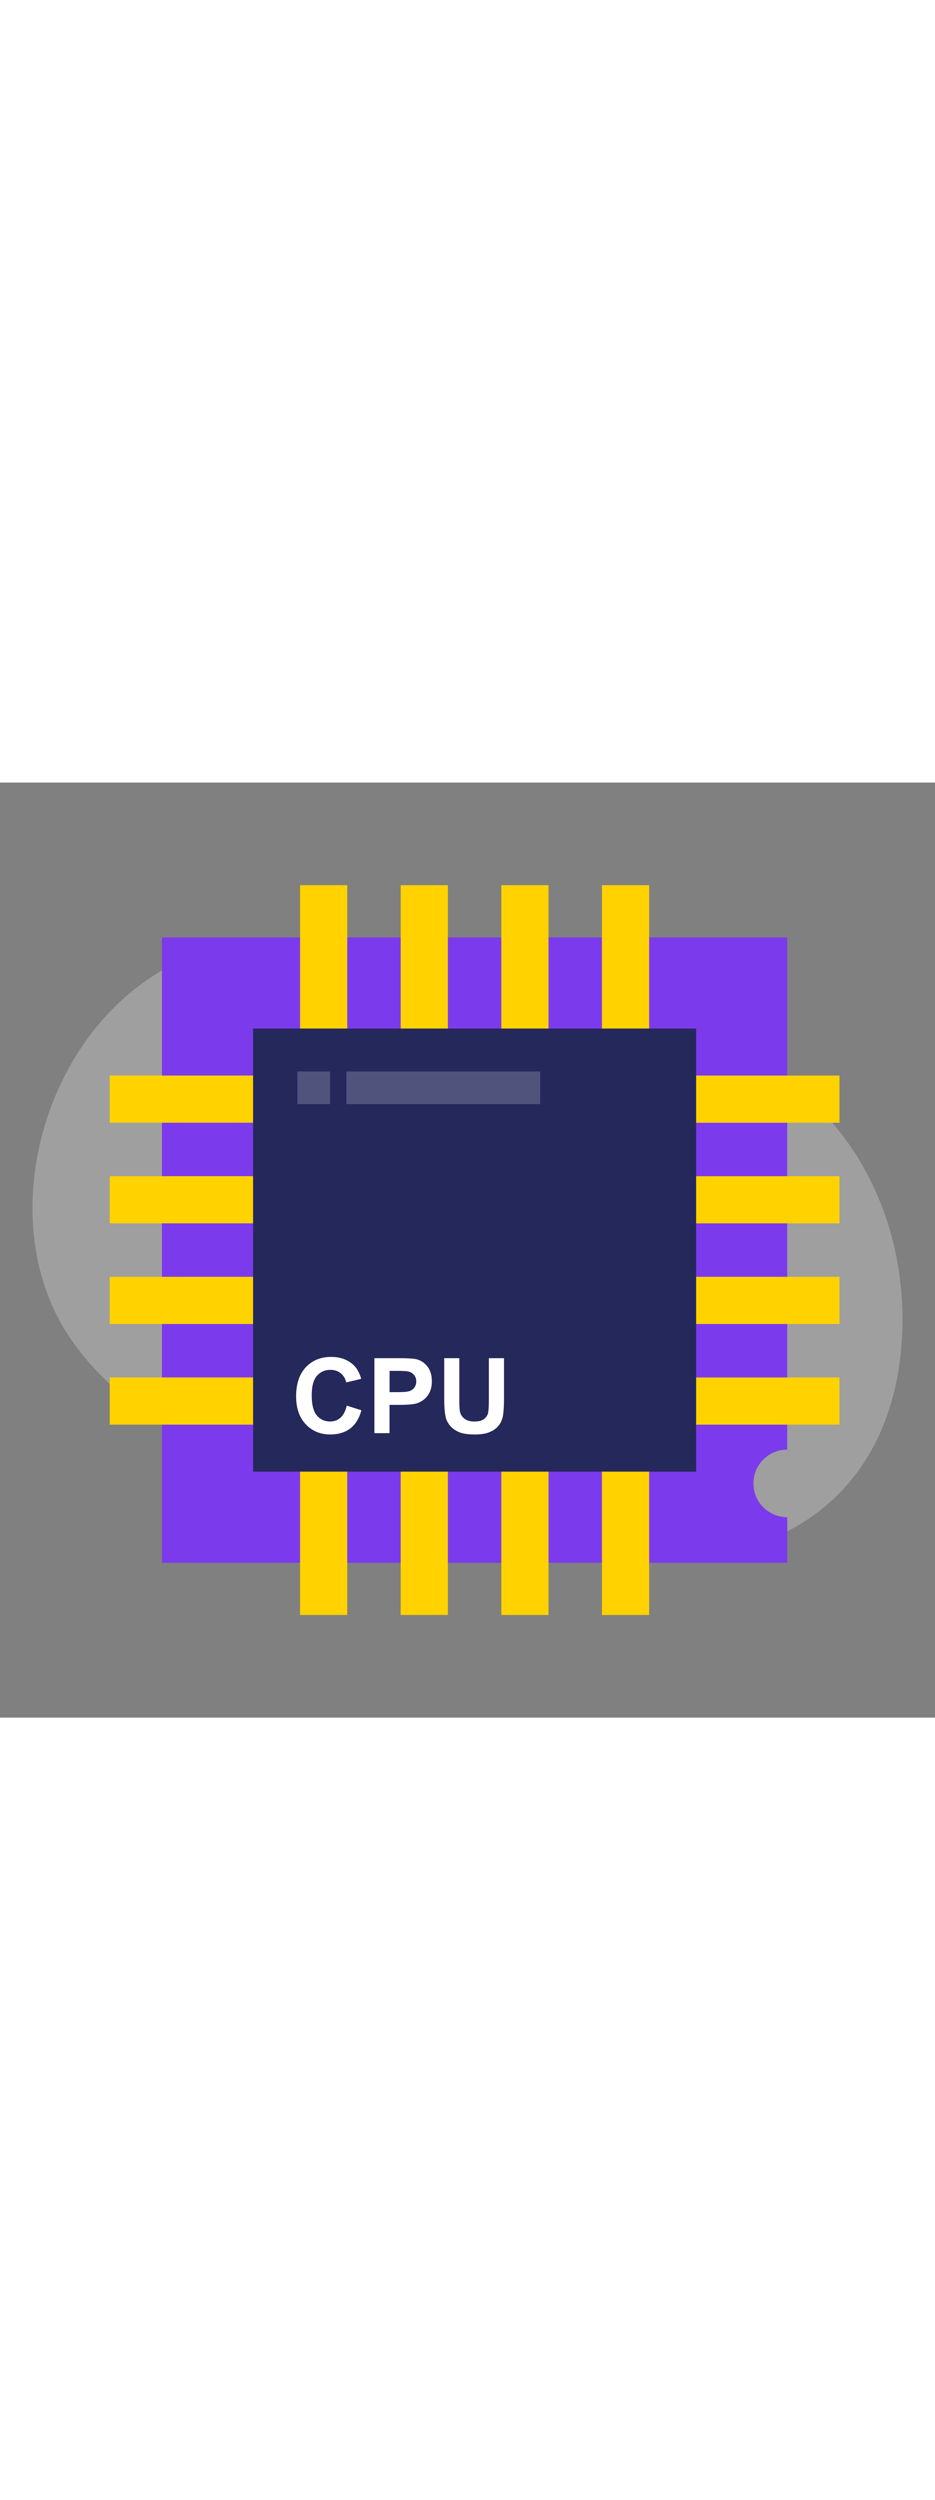
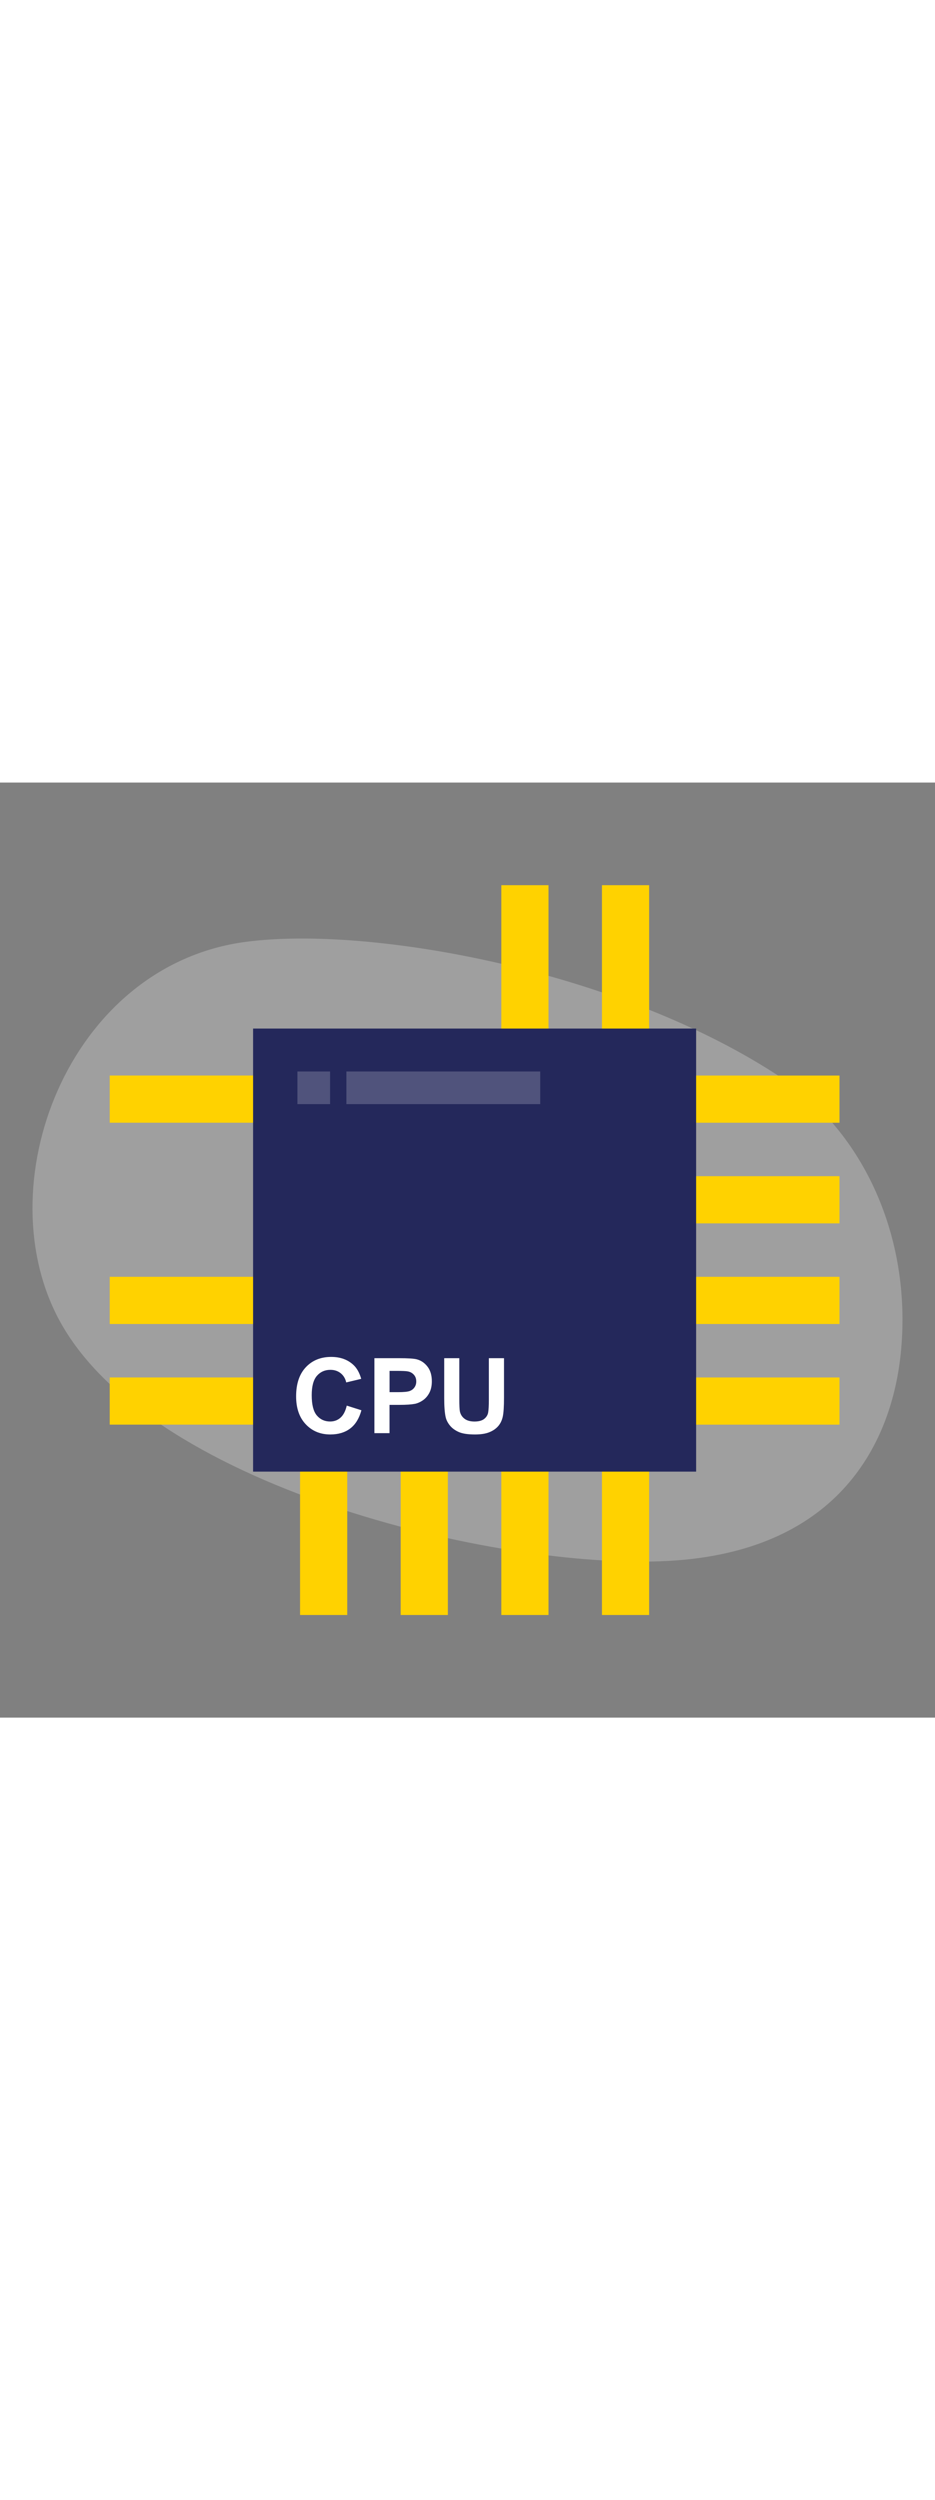
<svg xmlns="http://www.w3.org/2000/svg" id="_0490_cpu" viewBox="0 0 500 500" data-imageid="cpu-75" imageName="CPU" class="illustrations_image" style="width: 187px;">
  <rect x="0" y="0" width="500" height="500" fill="#808080" stroke="none" />
  <defs>
    <style>.cls-1_cpu-75{fill:#fff;}.cls-2_cpu-75{fill:#e6e6e6;}.cls-3_cpu-75{opacity:.2;}.cls-3_cpu-75,.cls-4_cpu-75{fill:none;}.cls-4_cpu-75{opacity:.3;}.cls-5_cpu-75{fill:#24285b;}.cls-6_cpu-75{fill:#ffd200;}.cls-7_cpu-75{fill:#68e1fd;}</style>
  </defs>
  <g id="bg_cpu-75" class="cls-4_cpu-75">
-     <path class="cls-2_cpu-75" d="m417.97,157.92c43.96,29.25,69.31,85.18,63.93,145.19-4.53,50.57-33.75,106.43-120.29,112.83-88.33,6.53-278.67-37.07-329.04-126.89-40.79-72.72,3.3-191.29,98.94-203.89,67.05-8.83,200.61,15.62,286.45,72.75Z" />
+     <path class="cls-2_cpu-75" d="m417.97,157.92c43.96,29.25,69.31,85.18,63.93,145.19-4.53,50.57-33.75,106.43-120.29,112.83-88.33,6.53-278.67-37.07-329.04-126.89-40.79-72.72,3.3-191.29,98.94-203.89,67.05-8.83,200.61,15.62,286.45,72.75" />
  </g>
  <g id="cpu_cpu-75">
-     <path class="cls-7_cpu-75 targetColor" d="m402.9,374.76c0,9.99,8.1,18.07,18.09,18.07v24.37H86.6V82.81h334.38v273.88c-9.99,0-18.09,8.1-18.09,18.07Z" style="fill: rgb(124, 58, 237);" />
-     <rect class="cls-6_cpu-75" x="160.46" y="54.88" width="25.23" height="81.55" />
-     <rect class="cls-6_cpu-75" x="214.27" y="54.88" width="25.23" height="81.55" />
    <rect class="cls-6_cpu-75" x="268.09" y="54.88" width="25.23" height="81.55" />
    <rect class="cls-6_cpu-75" x="321.9" y="54.88" width="25.23" height="81.55" />
    <rect class="cls-6_cpu-75" x="160.46" y="363.57" width="25.23" height="81.55" />
    <rect class="cls-6_cpu-75" x="214.27" y="363.57" width="25.23" height="81.55" />
    <rect class="cls-6_cpu-75" x="268.09" y="363.57" width="25.23" height="81.55" />
    <rect class="cls-6_cpu-75" x="321.9" y="363.57" width="25.23" height="81.55" />
    <rect class="cls-6_cpu-75" x="395.53" y="128.5" width="25.23" height="81.55" transform="translate(577.42 -238.86) rotate(90)" />
    <rect class="cls-6_cpu-75" x="395.53" y="182.32" width="25.23" height="81.55" transform="translate(631.24 -185.05) rotate(90)" />
    <rect class="cls-6_cpu-75" x="395.53" y="236.13" width="25.23" height="81.55" transform="translate(685.05 -131.24) rotate(90)" />
    <rect class="cls-6_cpu-75" x="395.53" y="289.94" width="25.23" height="81.55" transform="translate(738.86 -77.42) rotate(90)" />
    <rect class="cls-6_cpu-75" x="86.83" y="128.5" width="25.23" height="81.55" transform="translate(268.73 69.83) rotate(90)" />
-     <rect class="cls-6_cpu-75" x="86.83" y="182.32" width="25.23" height="81.55" transform="translate(322.54 123.64) rotate(90)" />
    <rect class="cls-6_cpu-75" x="86.83" y="236.13" width="25.23" height="81.55" transform="translate(376.36 177.46) rotate(90)" />
    <rect class="cls-6_cpu-75" x="86.83" y="289.94" width="25.23" height="81.55" transform="translate(430.17 231.27) rotate(90)" />
    <rect class="cls-5_cpu-75" x="135.34" y="131.54" width="236.92" height="236.92" />
    <path class="cls-1_cpu-75" d="m185.42,333.16l7.85,2.49c-1.2,4.38-3.2,7.63-6,9.75-2.8,2.12-6.35,3.19-10.65,3.19-5.32,0-9.7-1.82-13.13-5.46s-5.14-8.61-5.14-14.92c0-6.67,1.72-11.86,5.17-15.55,3.45-3.69,7.98-5.54,13.59-5.54,4.9,0,8.89,1.45,11.95,4.35,1.82,1.71,3.19,4.18,4.1,7.38l-8.01,1.91c-.47-2.08-1.46-3.72-2.97-4.92-1.5-1.2-3.33-1.81-5.48-1.81-2.97,0-5.38,1.07-7.23,3.2-1.85,2.13-2.78,5.59-2.78,10.37,0,5.07.91,8.68,2.74,10.83,1.82,2.15,4.19,3.23,7.11,3.23,2.15,0,4-.68,5.55-2.05s2.66-3.52,3.34-6.45Z" />
    <path class="cls-1_cpu-75" d="m200.22,347.9v-40.1h12.99c4.92,0,8.13.2,9.63.6,2.3.6,4.22,1.91,5.77,3.92,1.55,2.01,2.32,4.62,2.32,7.81,0,2.46-.45,4.53-1.34,6.21-.89,1.68-2.03,2.99-3.41,3.95s-2.78,1.59-4.2,1.9c-1.93.38-4.73.57-8.4.57h-5.28v15.12h-8.1Zm8.1-33.31v11.38h4.43c3.19,0,5.32-.21,6.4-.63,1.08-.42,1.92-1.08,2.53-1.97.61-.89.92-1.93.92-3.12,0-1.46-.43-2.66-1.29-3.61-.86-.95-1.94-1.54-3.25-1.78-.97-.18-2.91-.27-5.83-.27h-3.91Z" />
    <path class="cls-1_cpu-75" d="m237.52,307.81h8.1v21.72c0,3.45.1,5.68.3,6.7.35,1.64,1.17,2.96,2.48,3.95s3.09,1.49,5.35,1.49,4.03-.47,5.2-1.41c1.17-.94,1.87-2.09,2.11-3.46.24-1.37.36-3.64.36-6.81v-22.18h8.1v21.06c0,4.81-.22,8.21-.66,10.2-.44,1.99-1.24,3.66-2.42,5.03s-2.75,2.46-4.72,3.27-4.54,1.22-7.71,1.22c-3.83,0-6.73-.44-8.71-1.33-1.98-.88-3.54-2.03-4.69-3.45-1.15-1.41-1.91-2.89-2.27-4.44-.53-2.3-.79-5.69-.79-10.17v-21.39Z" />
    <g class="cls-3_cpu-75">
      <rect class="cls-1_cpu-75" x="159.05" y="154.49" width="17.46" height="17.46" />
    </g>
    <g class="cls-3_cpu-75">
      <rect class="cls-1_cpu-75" x="185.24" y="154.49" width="103.65" height="17.46" />
    </g>
  </g>
</svg>